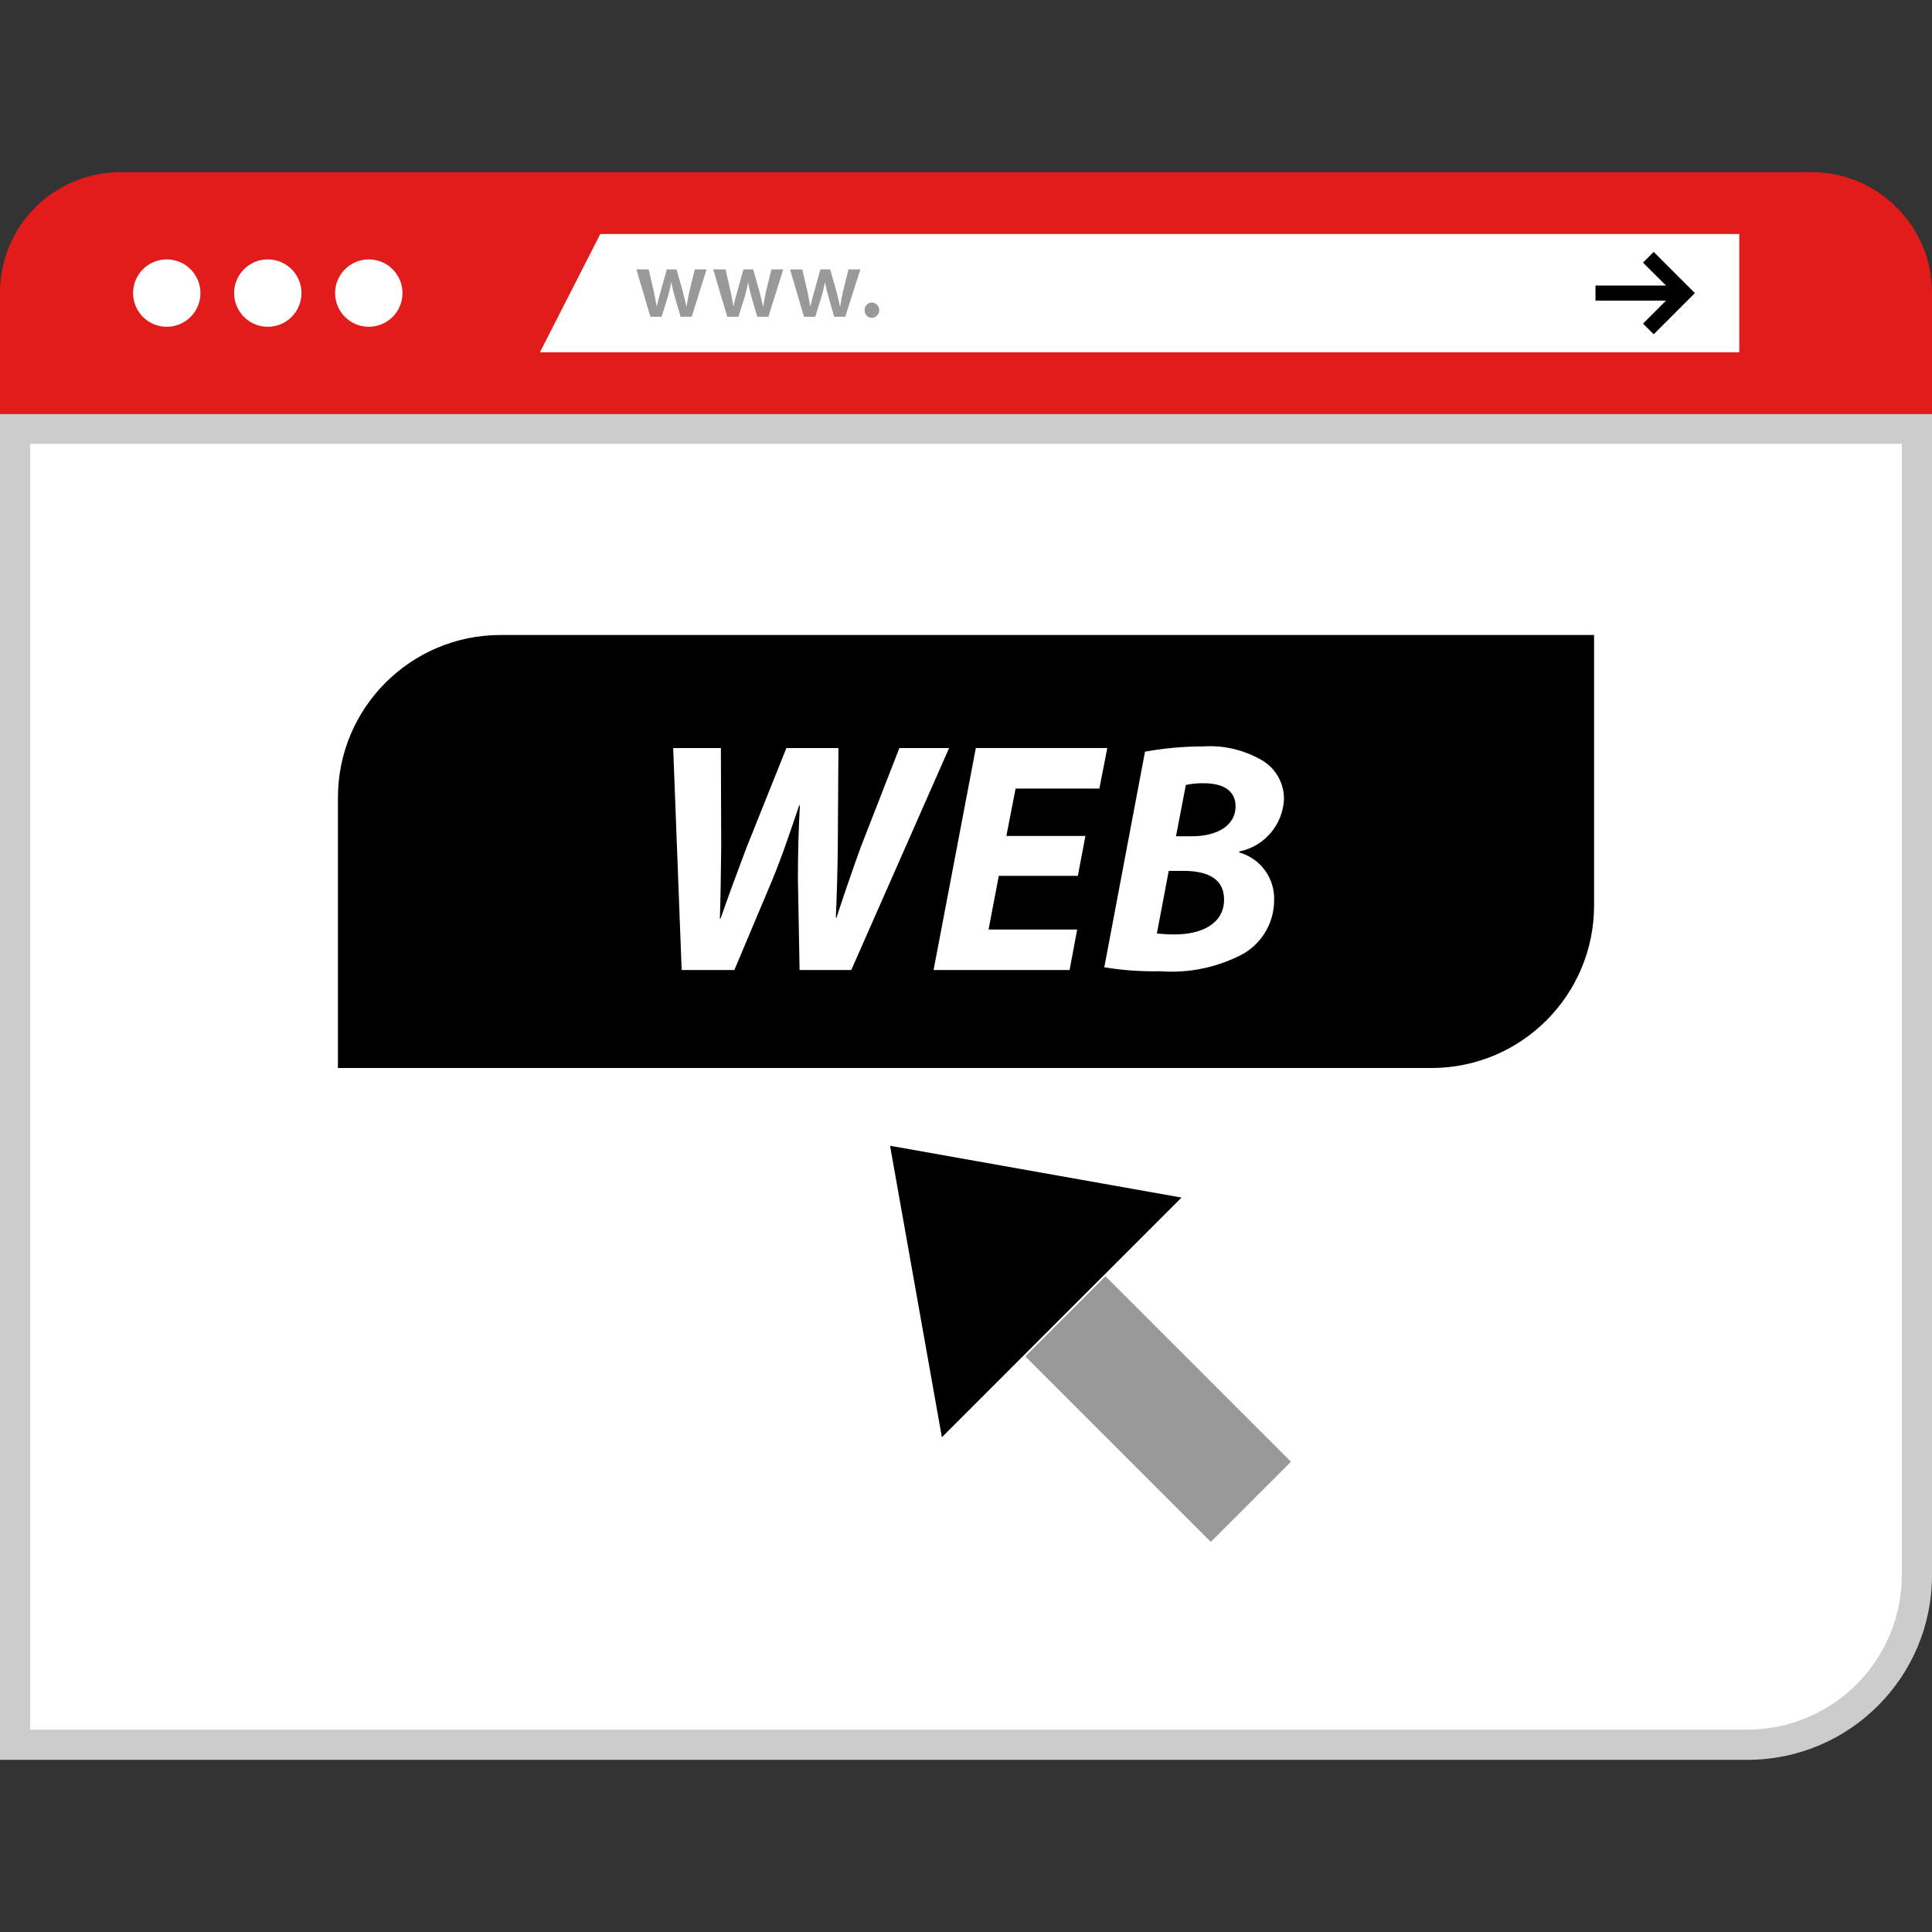
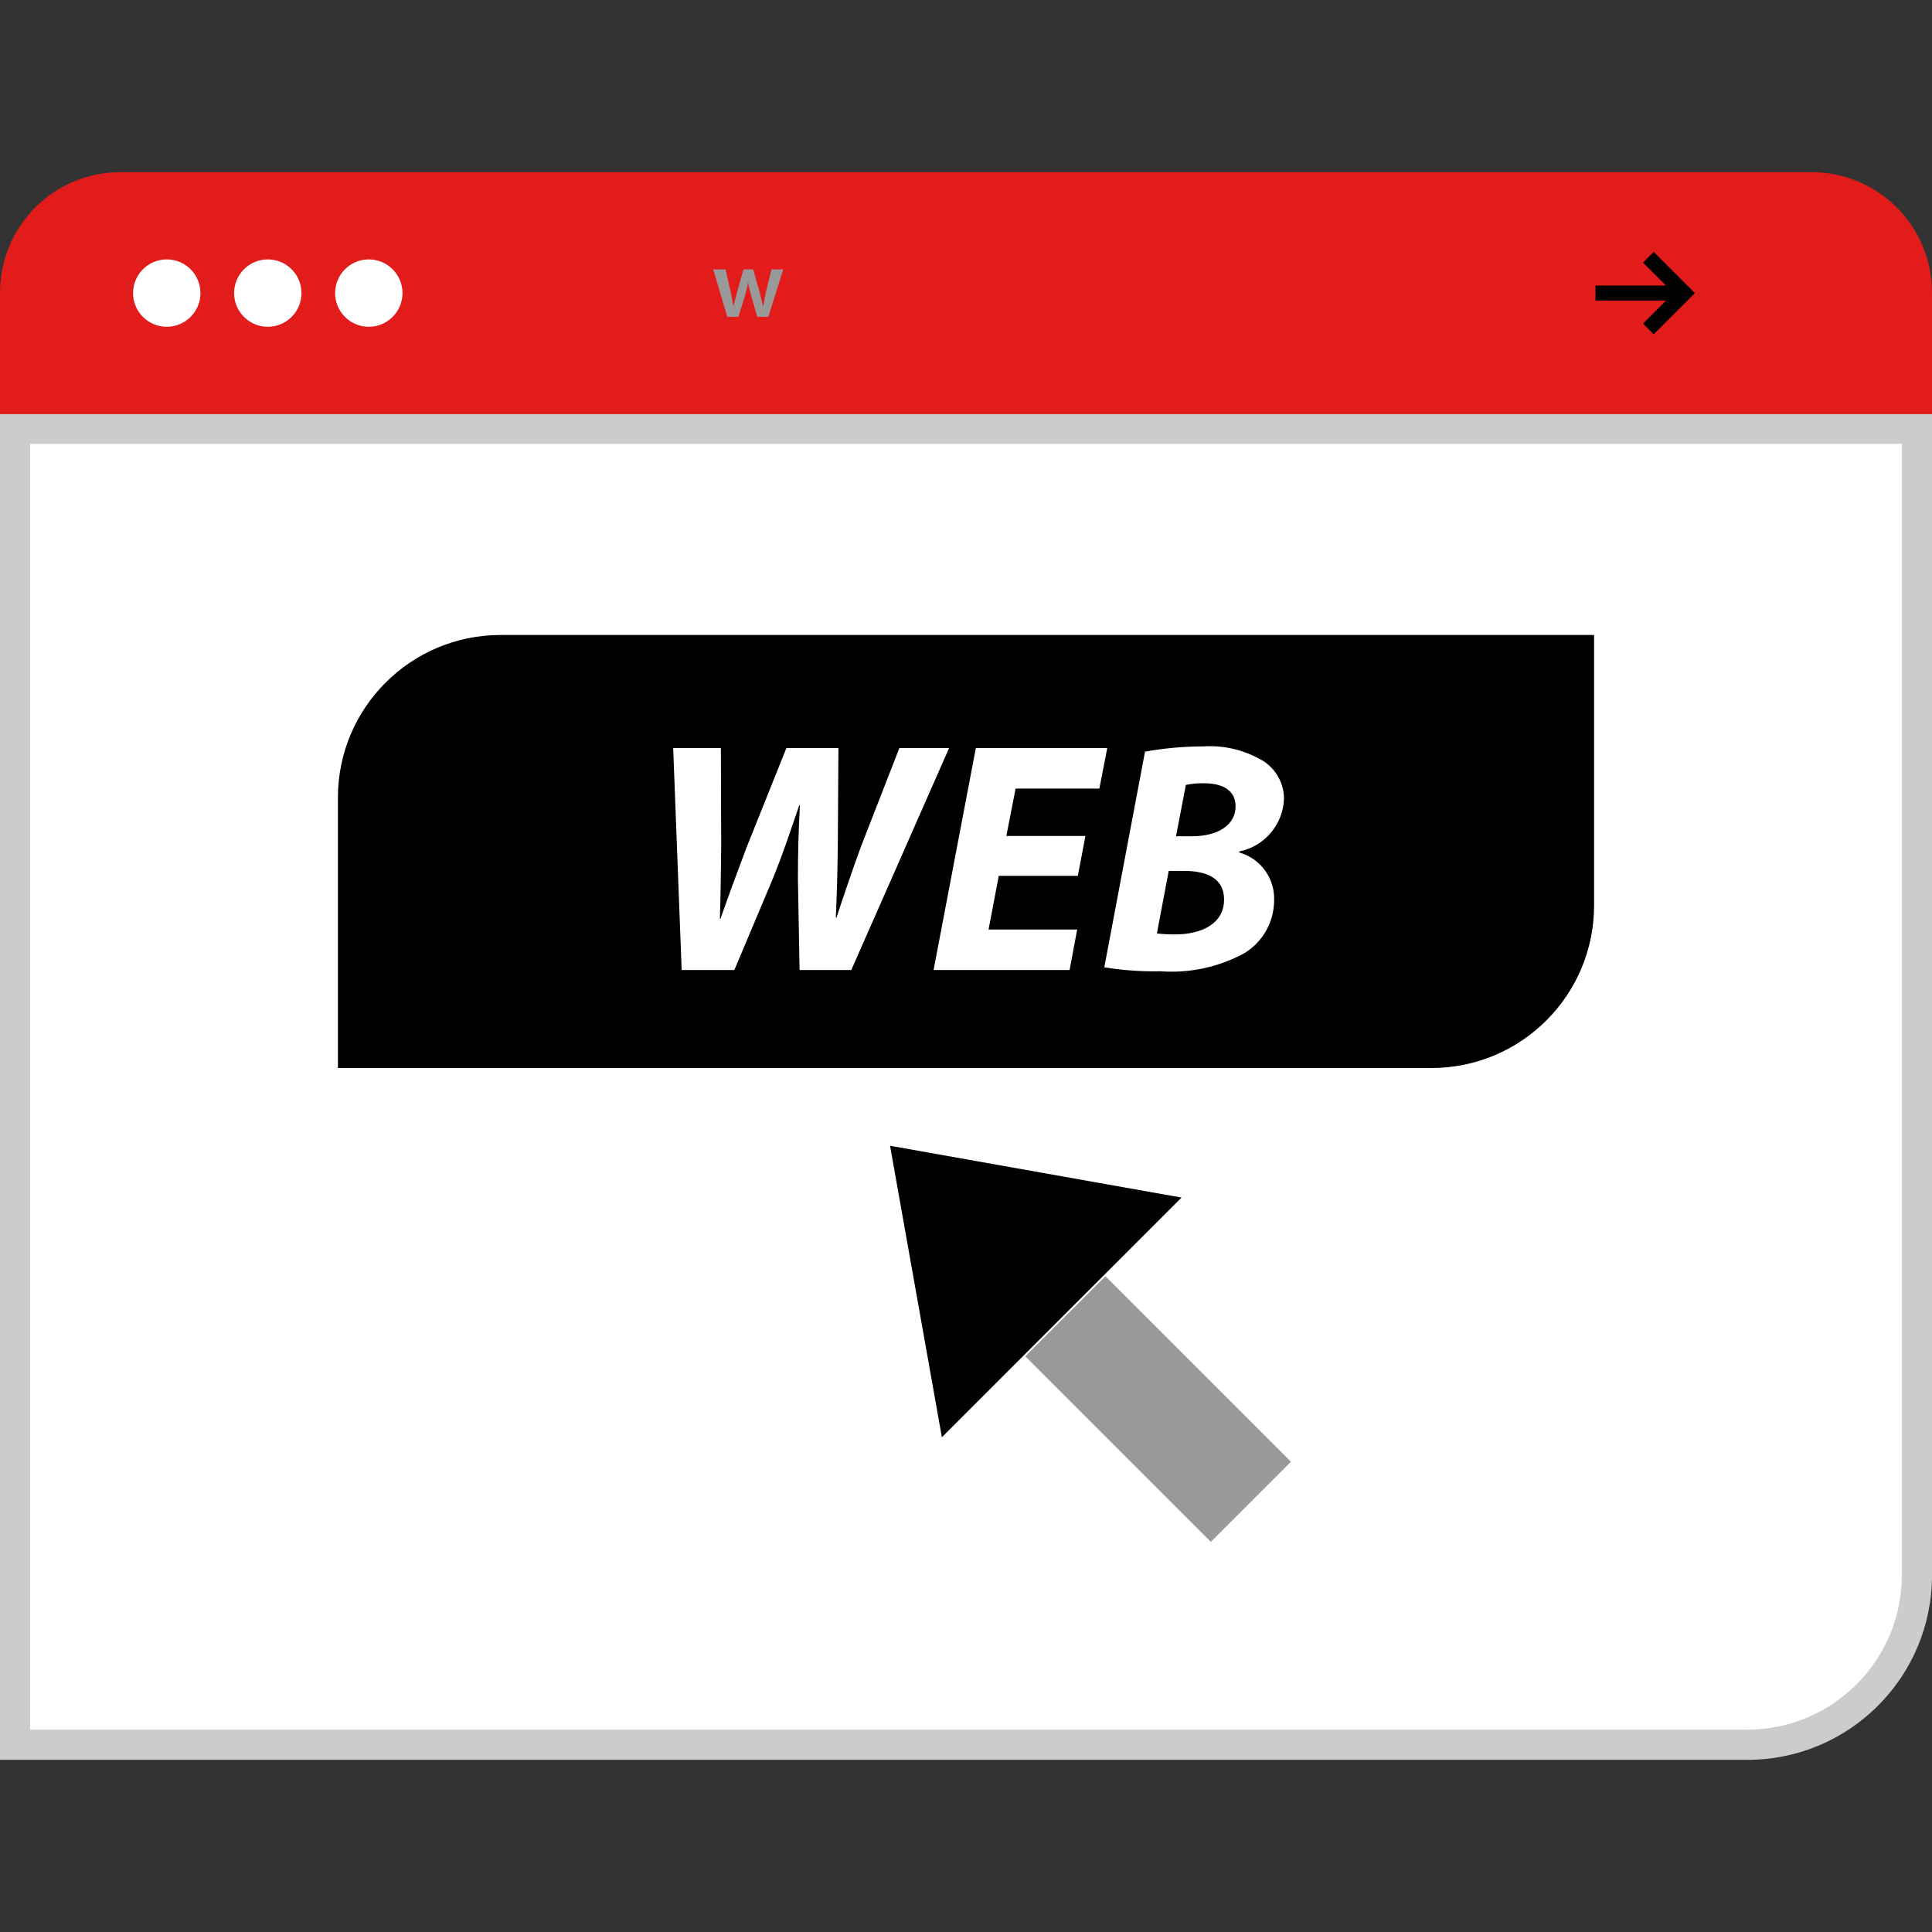
<svg xmlns="http://www.w3.org/2000/svg" version="1.1" id="Layer_1" viewBox="0 0 512 512" xml:space="preserve">
  <rect x="0" y="0" width="512" height="512" fill="#333333" stroke="none" />
  <path style="fill:#FFFFFF;" d="M4,462.376v-348.76h504v303.832c-0.024,24.8-20.12,44.896-44.92,44.928H4z" />
  <path style="fill:#CCCCCC;" d="M504,117.624v299.824c-0.024,22.592-18.328,40.896-40.92,40.92H8V117.624H504 M512,109.624H0v356.752  h463.08c27.016,0,48.92-21.904,48.92-48.92v-0.008V109.624z" />
  <path style="fill:#E21B1B;" d="M31.92,45.624h448.16c17.632,0,31.92,14.288,31.92,31.92l0,0v32.184H0V77.544  C0,59.912,14.288,45.624,31.92,45.624L31.92,45.624z" />
  <g>
    <circle style="fill:#FFFFFF;" cx="44.192" cy="77.672" r="8.928" />
    <circle style="fill:#FFFFFF;" cx="70.968" cy="77.672" r="8.928" />
    <circle style="fill:#FFFFFF;" cx="97.736" cy="77.672" r="8.928" />
-     <polygon style="fill:#FFFFFF;" points="460.928,93.352 143.088,93.352 159.088,62.008 460.928,62.008  " />
  </g>
  <g>
-     <path style="fill:#999999;" d="M171.92,71.4l1.312,5.696c0.28,1.336,0.56,2.704,0.8,4.072h0.048   c0.256-1.368,0.672-2.76,1.032-4.048l1.6-5.72h2.576l1.6,5.6c0.384,1.464,0.72,2.832,1,4.192h0.056   c0.2-1.368,0.496-2.736,0.8-4.192l1.392-5.6h3.112l-3.936,12.544h-2.936l-1.496-5.104c-0.384-1.312-0.704-2.648-0.952-4h-0.056   c-0.232,1.352-0.552,2.688-0.952,4l-1.6,5.104h-2.96L168.648,71.4H171.92z" />
    <path style="fill:#999999;" d="M192.272,71.4l1.312,5.696c0.28,1.336,0.56,2.704,0.8,4.072h0.016   c0.248-1.368,0.664-2.76,1.024-4.048l1.6-5.72h2.576l1.6,5.6c0.384,1.464,0.72,2.832,1,4.192h0.056   c0.2-1.368,0.496-2.736,0.8-4.192l1.392-5.6h3.12l-3.944,12.544h-2.936l-1.496-5.104c-0.384-1.312-0.704-2.648-0.952-4l0,0   c-0.232,1.352-0.552,2.688-0.952,4l-1.6,5.104h-2.96L189.016,71.4H192.272z" />
-     <path style="fill:#999999;" d="M212.624,71.4l1.312,5.696c0.28,1.336,0.56,2.704,0.8,4.072h0.048   c0.256-1.368,0.672-2.76,1.032-4.048l1.6-5.72H220l1.6,5.6c0.384,1.464,0.72,2.832,1,4.192h0.056c0.2-1.368,0.496-2.736,0.8-4.192   l1.392-5.6H228l-4,12.544h-2.936l-1.464-5.096c-0.384-1.312-0.704-2.648-0.952-4h-0.056c-0.232,1.352-0.552,2.688-0.952,4   l-1.6,5.104h-2.96l-3.712-12.544L212.624,71.4z" />
-     <path style="fill:#999999;" d="M229.136,82.2c-0.056-1.064,0.76-1.976,1.832-2.04c0.04,0,0.088,0,0.128,0   c1.128,0.072,1.976,1.04,1.912,2.16c-0.064,1.024-0.88,1.84-1.912,1.912c-1.064,0.016-1.944-0.832-1.96-1.896   C229.136,82.296,229.136,82.248,229.136,82.2z" />
  </g>
  <rect x="422.824" y="75.672" width="21.56" height="4" />
  <polygon points="438.24,88.592 435.416,85.76 443.504,77.672 435.416,69.592 438.24,66.76 449.16,77.672 " />
  <path d="M132.648,168.28h289.8l0,0v71.648c0,23.808-19.296,43.104-43.104,43.104l0,0H89.552l0,0v-71.648  C89.552,187.584,108.848,168.288,132.648,168.28z" />
  <g>
    <path style="fill:#FFFFFF;" d="M180.648,257.064L178.4,198.24h12.64l0.088,26.184c-0.088,7.072-0.168,13.792-0.352,19.024h0.176   c2.008-5.76,4.184-11.696,6.888-18.848l10.56-26.36h13.792l-0.168,26.272c-0.088,7.072-0.264,12.912-0.52,18.68h0.168   c2.008-6.112,4.184-12.488,6.464-18.768l10.208-26.184h13.176l-25.92,58.824h-13.704l-0.44-24.176c0-6.888,0.168-12.8,0.52-19.464   h-0.168c-2.184,6.288-4.192,12.568-7.16,19.816l-10.04,23.832L180.648,257.064z" />
    <path style="fill:#FFFFFF;" d="M285.64,232.104h-20.952l-2.704,14.224h23.48l-2.008,10.736h-36.048l11.2-58.832h34.832   l-2.096,10.744h-22.2l-2.448,12.56h20.952L285.64,232.104z" />
    <path style="fill:#FFFFFF;" d="M303.44,199.2c5.096-0.928,10.264-1.392,15.448-1.392c5.056-0.336,10.104,0.76,14.576,3.144   c4.152,1.96,6.8,6.144,6.808,10.736c-0.256,6.832-5.16,12.608-11.864,13.96v0.264c5.68,1.6,9.512,6.904,9.248,12.8   c-0.048,5.728-3.08,11.016-8,13.96c-6.784,3.656-14.48,5.296-22.168,4.72c-4.968,0.104-9.936-0.248-14.84-1.048L303.44,199.2z    M306.584,247.376c1.592,0.184,3.2,0.264,4.8,0.256c6.816,0,13.008-2.704,13.008-9.248c0-5.84-4.888-7.592-10.736-7.592h-3.928   L306.584,247.376z M311.648,221.624h4.184c6.896,0,11.608-2.96,11.608-7.936c0-4.28-3.496-6.112-8.288-6.112   c-1.64-0.048-3.28,0.104-4.888,0.44L311.648,221.624z" />
  </g>
  <rect x="291.972" y="338.657" transform="matrix(0.707 -0.707 0.707 0.707 -174.132 326.448)" style="fill:#999999;" width="30.04" height="69.527" />
  <polygon points="249.608,380.888 235.872,303.64 313.12,317.368 " />
</svg>